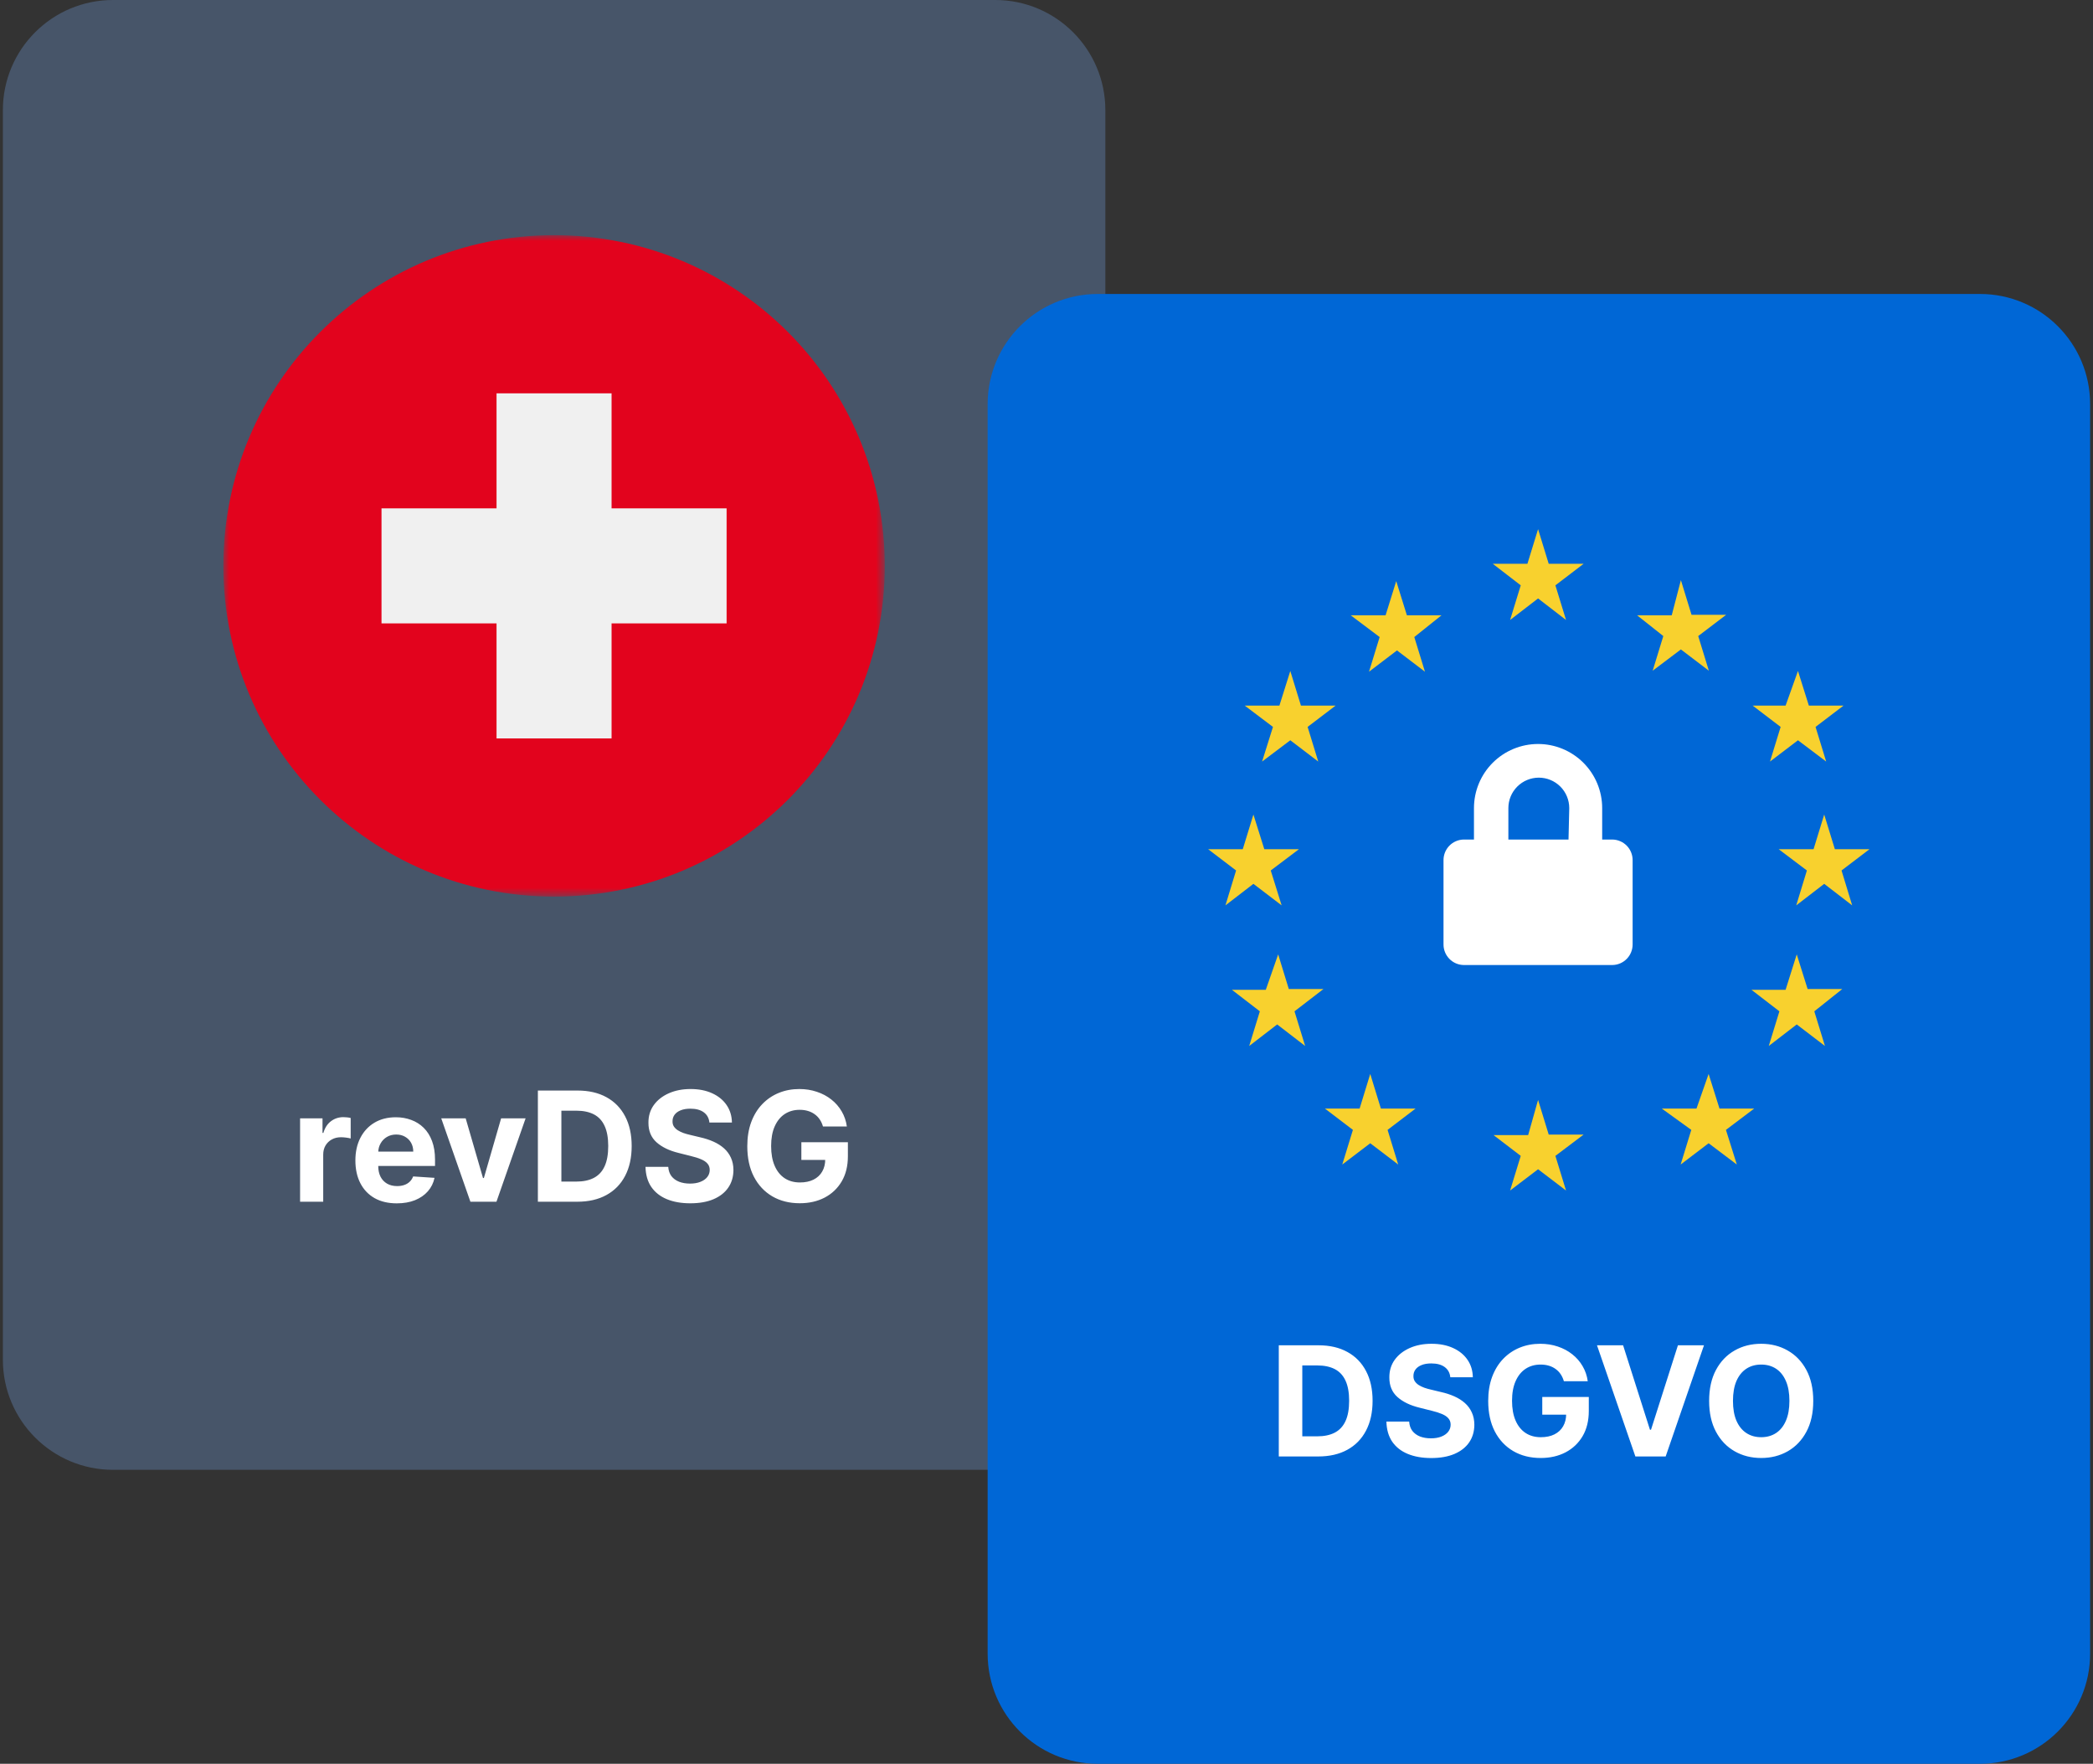
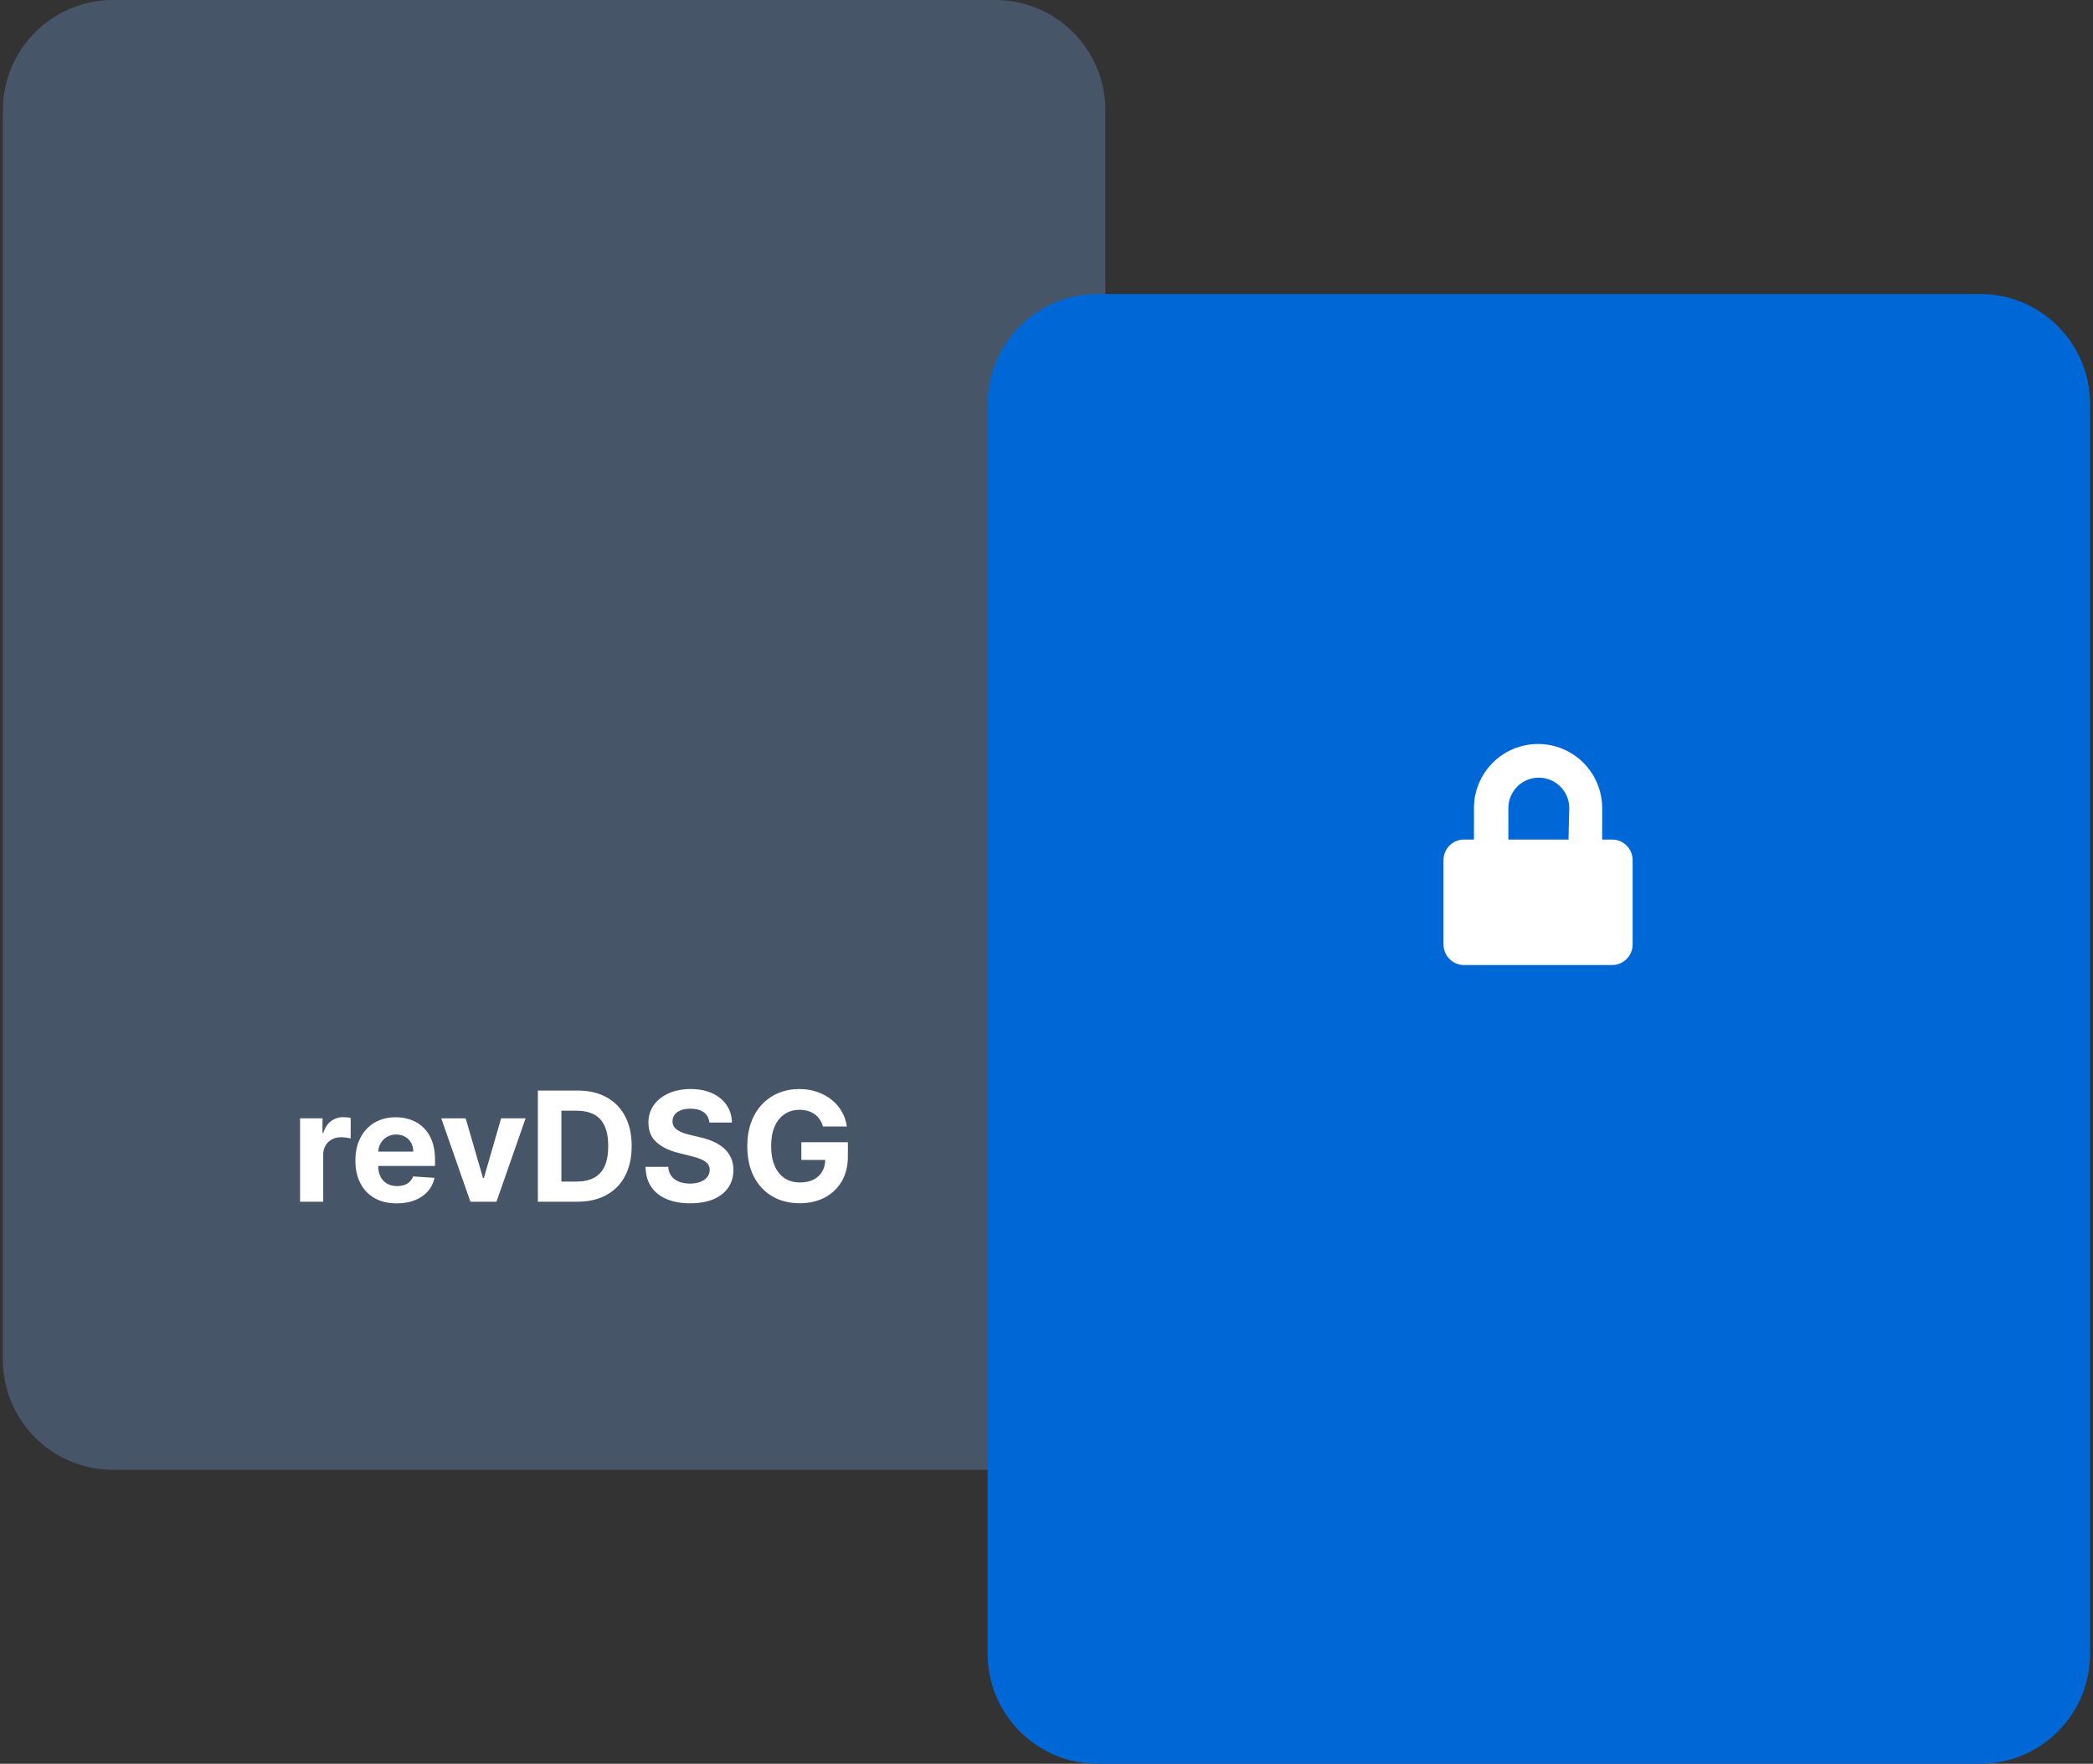
<svg xmlns="http://www.w3.org/2000/svg" width="178" height="150" viewBox="0 0 178 150" fill="none">
  <rect x="0" y="0" width="178" height="150" fill="#333333" stroke="none" />
  <g clip-path="url(#clip0_632_243)">
    <path d="M84.638 0H9.612C4.439 0 0.245 4.194 0.245 9.368V115.632C0.245 120.806 4.439 125 9.612 125H84.638C89.811 125 94.005 120.806 94.005 115.632V9.368C94.005 4.194 89.811 0 84.638 0Z" fill="#475569" />
    <mask id="mask0_632_243" style="mask-type:luminance" maskUnits="userSpaceOnUse" x="18" y="20" width="58" height="57">
-       <path d="M75.245 20H18.995V76.25H75.245V20Z" fill="white" />
-     </mask>
+       </mask>
    <g mask="url(#mask0_632_243)">
-       <path d="M47.12 76.25C62.653 76.25 75.245 63.658 75.245 48.125C75.245 32.592 62.653 20 47.12 20C31.587 20 18.995 32.592 18.995 48.125C18.995 63.658 31.587 76.25 47.12 76.25Z" fill="#E2031D" />
-       <path d="M61.794 43.234H52.011V33.451H42.228V43.234H32.446V53.016H42.228V62.799H52.011V53.016H61.794V43.234Z" fill="#F0F0F0" />
-     </g>
+       </g>
    <path d="M168.388 25H93.362C88.189 25 83.995 29.194 83.995 34.368V140.632C83.995 145.806 88.189 150 93.362 150H168.388C173.561 150 177.755 145.806 177.755 140.632V34.368C177.755 29.194 173.561 25 168.388 25Z" fill="#0067D6" />
    <path d="M137.121 71.398H136.258V68.724C136.258 67.278 135.683 65.891 134.661 64.869C133.638 63.846 132.252 63.272 130.806 63.272C129.36 63.272 127.973 63.846 126.95 64.869C125.928 65.891 125.354 67.278 125.354 68.724V71.398H124.49C124.261 71.4 124.034 71.448 123.823 71.539C123.612 71.629 123.421 71.76 123.261 71.924C123.101 72.088 122.974 72.283 122.889 72.496C122.804 72.709 122.761 72.936 122.764 73.166V80.302C122.761 80.532 122.804 80.759 122.889 80.972C122.974 81.186 123.101 81.38 123.261 81.544C123.421 81.708 123.612 81.839 123.823 81.93C124.034 82.02 124.261 82.068 124.49 82.07H137.121C137.35 82.068 137.577 82.02 137.788 81.93C137.999 81.839 138.19 81.708 138.35 81.544C138.511 81.38 138.637 81.186 138.722 80.972C138.807 80.759 138.85 80.532 138.847 80.302V73.166C138.85 72.936 138.807 72.709 138.722 72.496C138.637 72.283 138.511 72.088 138.35 71.924C138.19 71.76 137.999 71.629 137.788 71.539C137.577 71.448 137.35 71.4 137.121 71.398ZM133.395 71.398H128.28V68.724C128.28 68.037 128.552 67.379 129.038 66.893C129.524 66.408 130.182 66.135 130.869 66.135C131.556 66.135 132.214 66.408 132.7 66.893C133.185 67.379 133.458 68.037 133.458 68.724L133.395 71.398Z" fill="white" />
-     <path d="M130.806 45L131.711 47.947H134.679L132.279 49.779L133.184 52.726L130.806 50.894L128.427 52.726L129.332 49.779L126.953 47.947H129.9L130.806 45ZM130.806 93.543L131.711 96.49H134.679L132.279 98.301L133.184 101.248L130.806 99.438L128.427 101.248L129.332 98.301L127.016 96.532H129.963L130.806 93.543ZM142.952 49.337L143.857 52.284H146.804L144.425 54.094L145.331 57.041L142.952 55.231L140.552 57.041L141.457 54.094L139.226 52.326H142.173L142.952 49.337ZM152.804 81.165L153.73 84.112H156.677L154.298 86.007L155.203 88.954L152.804 87.123L150.425 88.954L151.33 86.007L148.951 84.176H151.856L152.804 81.165ZM155.14 69.272L156.046 72.219H158.993L156.614 74.029L157.519 76.997L155.14 75.166L152.762 76.997L153.667 74.029L151.267 72.219H154.235L155.14 69.272ZM106.597 69.272L107.523 72.219H110.47L108.071 74.029L108.997 76.997L106.597 75.166L104.218 76.997L105.123 74.029L102.745 72.219H105.692L106.597 69.272ZM108.702 81.165L109.607 84.112H112.554L110.091 86.007L110.997 88.954L108.618 87.123L106.239 88.954L107.144 86.007L104.766 84.176H107.65L108.702 81.165ZM152.909 57.062L153.835 60.009H156.782L154.404 61.82L155.309 64.767L152.909 62.956L150.53 64.767L151.435 61.82L149.057 60.009H151.856L152.909 57.062ZM109.734 57.062L110.639 60.009H113.586L111.207 61.82L112.112 64.767L109.734 62.956L107.334 64.767L108.26 61.82L105.86 60.009H108.807L109.734 57.062ZM145.31 91.333L146.236 94.28H149.183L146.783 96.09L147.709 99.037L145.31 97.227L142.931 99.037L143.836 96.09L141.331 94.28H144.278L145.31 91.333ZM118.743 49.421L119.649 52.326H122.596L120.28 54.178L121.185 57.125L118.807 55.315L116.428 57.125L117.333 54.178L114.87 52.326H117.838L118.743 49.421ZM116.533 91.333L117.438 94.28H120.385L118.007 96.09L118.912 99.037L116.533 97.227L114.154 99.037L115.059 96.09L112.681 94.28H115.628L116.533 91.333Z" fill="#F8D12E" />
-     <path d="M112.107 123.864H108.755V114.41H112.134C113.085 114.41 113.904 114.599 114.59 114.978C115.277 115.353 115.804 115.893 116.174 116.598C116.546 117.303 116.732 118.146 116.732 119.128C116.732 120.113 116.546 120.959 116.174 121.667C115.804 122.375 115.273 122.918 114.581 123.297C113.892 123.675 113.067 123.864 112.107 123.864ZM110.754 122.152H112.023C112.614 122.152 113.111 122.047 113.515 121.838C113.921 121.625 114.225 121.298 114.429 120.854C114.635 120.408 114.738 119.833 114.738 119.128C114.738 118.429 114.635 117.858 114.429 117.415C114.225 116.972 113.922 116.646 113.519 116.436C113.116 116.227 112.619 116.123 112.028 116.123H110.754V122.152ZM123.342 117.129C123.305 116.757 123.146 116.467 122.866 116.261C122.586 116.055 122.206 115.952 121.726 115.952C121.4 115.952 121.124 115.998 120.9 116.09C120.675 116.179 120.503 116.304 120.383 116.464C120.266 116.624 120.207 116.806 120.207 117.009C120.201 117.178 120.237 117.326 120.313 117.452C120.393 117.578 120.503 117.688 120.641 117.78C120.78 117.869 120.94 117.948 121.121 118.015C121.303 118.08 121.497 118.135 121.703 118.181L122.552 118.385C122.965 118.477 123.343 118.6 123.688 118.754C124.033 118.908 124.331 119.097 124.584 119.322C124.836 119.546 125.032 119.811 125.17 120.116C125.312 120.42 125.384 120.77 125.387 121.164C125.384 121.742 125.236 122.244 124.944 122.669C124.654 123.09 124.236 123.418 123.688 123.652C123.143 123.883 122.486 123.998 121.717 123.998C120.954 123.998 120.289 123.881 119.723 123.647C119.159 123.414 118.719 123.067 118.402 122.609C118.088 122.147 117.924 121.576 117.908 120.896H119.843C119.864 121.213 119.955 121.478 120.115 121.69C120.278 121.899 120.495 122.058 120.766 122.166C121.04 122.27 121.349 122.322 121.694 122.322C122.032 122.322 122.326 122.273 122.576 122.175C122.828 122.076 123.023 121.939 123.162 121.764C123.3 121.588 123.37 121.387 123.37 121.159C123.37 120.947 123.306 120.768 123.18 120.624C123.057 120.479 122.876 120.356 122.636 120.254C122.399 120.153 122.108 120.06 121.763 119.977L120.734 119.719C119.936 119.525 119.307 119.222 118.845 118.809C118.384 118.397 118.154 117.841 118.158 117.143C118.154 116.57 118.307 116.07 118.615 115.642C118.925 115.215 119.352 114.881 119.893 114.641C120.435 114.401 121.051 114.281 121.74 114.281C122.442 114.281 123.054 114.401 123.577 114.641C124.104 114.881 124.513 115.215 124.805 115.642C125.098 116.07 125.248 116.566 125.258 117.129H123.342ZM133.001 117.466C132.936 117.241 132.845 117.043 132.728 116.87C132.611 116.695 132.468 116.547 132.299 116.427C132.133 116.304 131.942 116.21 131.727 116.146C131.514 116.081 131.279 116.049 131.02 116.049C130.537 116.049 130.112 116.169 129.746 116.409C129.383 116.649 129.1 116.998 128.897 117.457C128.694 117.912 128.592 118.469 128.592 119.128C128.592 119.786 128.692 120.347 128.892 120.808C129.092 121.27 129.375 121.622 129.741 121.865C130.108 122.106 130.54 122.226 131.039 122.226C131.491 122.226 131.877 122.146 132.197 121.985C132.521 121.822 132.767 121.593 132.936 121.298C133.108 121.002 133.195 120.653 133.195 120.25L133.601 120.31H131.163V118.805H135.12V119.996C135.12 120.827 134.944 121.541 134.593 122.138C134.243 122.732 133.759 123.19 133.144 123.514C132.528 123.834 131.823 123.994 131.029 123.994C130.143 123.994 129.364 123.798 128.694 123.407C128.023 123.013 127.499 122.455 127.124 121.732C126.752 121.005 126.565 120.143 126.565 119.146C126.565 118.38 126.676 117.697 126.898 117.097C127.122 116.493 127.436 115.983 127.839 115.564C128.243 115.145 128.712 114.827 129.248 114.608C129.783 114.39 130.363 114.281 130.988 114.281C131.523 114.281 132.022 114.359 132.484 114.516C132.945 114.67 133.355 114.888 133.712 115.172C134.072 115.455 134.366 115.792 134.593 116.183C134.821 116.57 134.967 116.998 135.032 117.466H133.001ZM138.037 114.41L140.322 121.593H140.41L142.7 114.41H144.916L141.657 123.864H139.081L135.817 114.41H138.037ZM154.209 119.137C154.209 120.168 154.013 121.045 153.623 121.768C153.235 122.492 152.705 123.044 152.034 123.426C151.367 123.804 150.616 123.994 149.782 123.994C148.941 123.994 148.187 123.803 147.52 123.421C146.852 123.04 146.324 122.487 145.936 121.764C145.548 121.041 145.354 120.165 145.354 119.137C145.354 118.106 145.548 117.229 145.936 116.506C146.324 115.782 146.852 115.232 147.52 114.853C148.187 114.471 148.941 114.281 149.782 114.281C150.616 114.281 151.367 114.471 152.034 114.853C152.705 115.232 153.235 115.782 153.623 116.506C154.013 117.229 154.209 118.106 154.209 119.137ZM152.182 119.137C152.182 118.469 152.082 117.906 151.882 117.447C151.685 116.989 151.407 116.641 151.047 116.404C150.686 116.167 150.265 116.049 149.782 116.049C149.298 116.049 148.877 116.167 148.517 116.404C148.157 116.641 147.877 116.989 147.676 117.447C147.48 117.906 147.381 118.469 147.381 119.137C147.381 119.805 147.48 120.368 147.676 120.827C147.877 121.285 148.157 121.633 148.517 121.87C148.877 122.107 149.298 122.226 149.782 122.226C150.265 122.226 150.686 122.107 151.047 121.87C151.407 121.633 151.685 121.285 151.882 120.827C152.082 120.368 152.182 119.805 152.182 119.137Z" fill="white" />
    <path d="M25.521 102.2V95.109H27.428V96.346H27.502C27.631 95.906 27.848 95.574 28.153 95.349C28.457 95.121 28.808 95.007 29.205 95.007C29.304 95.007 29.41 95.014 29.524 95.026C29.638 95.038 29.738 95.055 29.824 95.077V96.822C29.732 96.794 29.604 96.769 29.441 96.748C29.278 96.726 29.128 96.716 28.993 96.716C28.704 96.716 28.445 96.779 28.217 96.905C27.993 97.028 27.814 97.2 27.682 97.422C27.553 97.644 27.488 97.899 27.488 98.188V102.2H25.521ZM33.742 102.338C33.013 102.338 32.385 102.191 31.859 101.895C31.335 101.597 30.932 101.175 30.649 100.63C30.366 100.083 30.224 99.435 30.224 98.687C30.224 97.957 30.366 97.317 30.649 96.766C30.932 96.216 31.331 95.786 31.845 95.478C32.362 95.171 32.968 95.017 33.664 95.017C34.132 95.017 34.567 95.092 34.97 95.243C35.376 95.391 35.73 95.614 36.032 95.912C36.337 96.211 36.574 96.586 36.743 97.039C36.912 97.488 36.997 98.014 36.997 98.618V99.158H31.009V97.939H35.146C35.146 97.656 35.084 97.405 34.961 97.186C34.838 96.968 34.667 96.797 34.449 96.674C34.233 96.548 33.982 96.485 33.696 96.485C33.398 96.485 33.133 96.554 32.902 96.692C32.674 96.828 32.496 97.011 32.367 97.242C32.237 97.47 32.171 97.724 32.168 98.004V99.162C32.168 99.513 32.233 99.816 32.362 100.072C32.494 100.327 32.68 100.524 32.92 100.663C33.16 100.801 33.445 100.87 33.775 100.87C33.993 100.87 34.193 100.84 34.375 100.778C34.556 100.717 34.712 100.624 34.841 100.501C34.97 100.378 35.069 100.227 35.136 100.049L36.955 100.169C36.863 100.606 36.674 100.987 36.387 101.314C36.104 101.637 35.738 101.889 35.289 102.071C34.842 102.249 34.327 102.338 33.742 102.338ZM44.7 95.109L42.221 102.2H40.006L37.526 95.109H39.604L41.077 100.183H41.151L42.618 95.109H44.7ZM49.095 102.2H45.744V92.745H49.123C50.074 92.745 50.893 92.935 51.579 93.313C52.265 93.689 52.793 94.229 53.163 94.934C53.535 95.638 53.721 96.482 53.721 97.463C53.721 98.448 53.535 99.295 53.163 100.003C52.793 100.71 52.262 101.254 51.57 101.632C50.88 102.011 50.056 102.2 49.095 102.2ZM47.743 100.487H49.012C49.603 100.487 50.1 100.383 50.503 100.173C50.91 99.961 51.214 99.633 51.417 99.19C51.624 98.744 51.727 98.168 51.727 97.463C51.727 96.765 51.624 96.194 51.417 95.751C51.214 95.308 50.911 94.981 50.508 94.772C50.105 94.563 49.608 94.458 49.017 94.458H47.743V100.487ZM60.331 95.465C60.294 95.092 60.135 94.803 59.855 94.597C59.575 94.39 59.195 94.287 58.715 94.287C58.389 94.287 58.113 94.334 57.889 94.426C57.664 94.515 57.492 94.64 57.372 94.8C57.255 94.96 57.196 95.141 57.196 95.344C57.19 95.514 57.225 95.662 57.302 95.788C57.382 95.914 57.492 96.023 57.63 96.115C57.769 96.205 57.929 96.283 58.11 96.351C58.292 96.415 58.486 96.471 58.692 96.517L59.541 96.72C59.954 96.812 60.332 96.936 60.677 97.09C61.022 97.243 61.32 97.433 61.573 97.657C61.825 97.882 62.02 98.147 62.159 98.451C62.3 98.756 62.373 99.105 62.376 99.499C62.373 100.078 62.225 100.58 61.933 101.004C61.643 101.426 61.225 101.754 60.677 101.988C60.132 102.218 59.475 102.334 58.706 102.334C57.943 102.334 57.278 102.217 56.711 101.983C56.148 101.749 55.708 101.403 55.391 100.944C55.077 100.483 54.913 99.912 54.897 99.232H56.831C56.853 99.549 56.944 99.813 57.104 100.026C57.267 100.235 57.484 100.393 57.755 100.501C58.029 100.606 58.338 100.658 58.683 100.658C59.021 100.658 59.315 100.609 59.564 100.51C59.817 100.412 60.012 100.275 60.151 100.099C60.289 99.924 60.358 99.722 60.358 99.495C60.358 99.282 60.295 99.104 60.169 98.959C60.046 98.814 59.864 98.691 59.624 98.59C59.388 98.488 59.097 98.396 58.752 98.313L57.722 98.054C56.925 97.861 56.296 97.557 55.834 97.145C55.373 96.733 55.143 96.177 55.147 95.478C55.143 94.906 55.296 94.406 55.603 93.978C55.914 93.55 56.341 93.216 56.882 92.976C57.424 92.736 58.039 92.616 58.729 92.616C59.431 92.616 60.043 92.736 60.566 92.976C61.093 93.216 61.502 93.55 61.794 93.978C62.087 94.406 62.237 94.901 62.247 95.465H60.331ZM69.99 95.802C69.925 95.577 69.834 95.378 69.717 95.206C69.6 95.031 69.457 94.883 69.288 94.763C69.122 94.64 68.931 94.546 68.715 94.481C68.503 94.417 68.268 94.384 68.009 94.384C67.526 94.384 67.101 94.504 66.735 94.744C66.372 94.984 66.089 95.334 65.885 95.792C65.682 96.248 65.581 96.805 65.581 97.463C65.581 98.122 65.681 98.682 65.881 99.144C66.081 99.606 66.364 99.958 66.73 100.201C67.097 100.441 67.529 100.561 68.028 100.561C68.48 100.561 68.866 100.481 69.186 100.321C69.51 100.158 69.756 99.929 69.925 99.633C70.097 99.338 70.183 98.988 70.183 98.585L70.59 98.645H68.152V97.14H72.109V98.331C72.109 99.162 71.933 99.876 71.582 100.473C71.231 101.067 70.748 101.526 70.133 101.849C69.517 102.169 68.812 102.329 68.018 102.329C67.132 102.329 66.353 102.134 65.682 101.743C65.011 101.349 64.488 100.79 64.113 100.067C63.74 99.341 63.554 98.479 63.554 97.482C63.554 96.716 63.665 96.032 63.887 95.432C64.111 94.829 64.425 94.318 64.828 93.9C65.231 93.481 65.701 93.162 66.236 92.944C66.772 92.725 67.352 92.616 67.977 92.616C68.512 92.616 69.011 92.695 69.472 92.852C69.934 93.005 70.344 93.224 70.701 93.507C71.061 93.79 71.355 94.127 71.582 94.518C71.81 94.906 71.956 95.334 72.021 95.802H69.99Z" fill="white" />
  </g>
  <defs>
    <clipPath id="clip0_632_243">
      <rect width="178" height="150" fill="white" />
    </clipPath>
  </defs>
</svg>